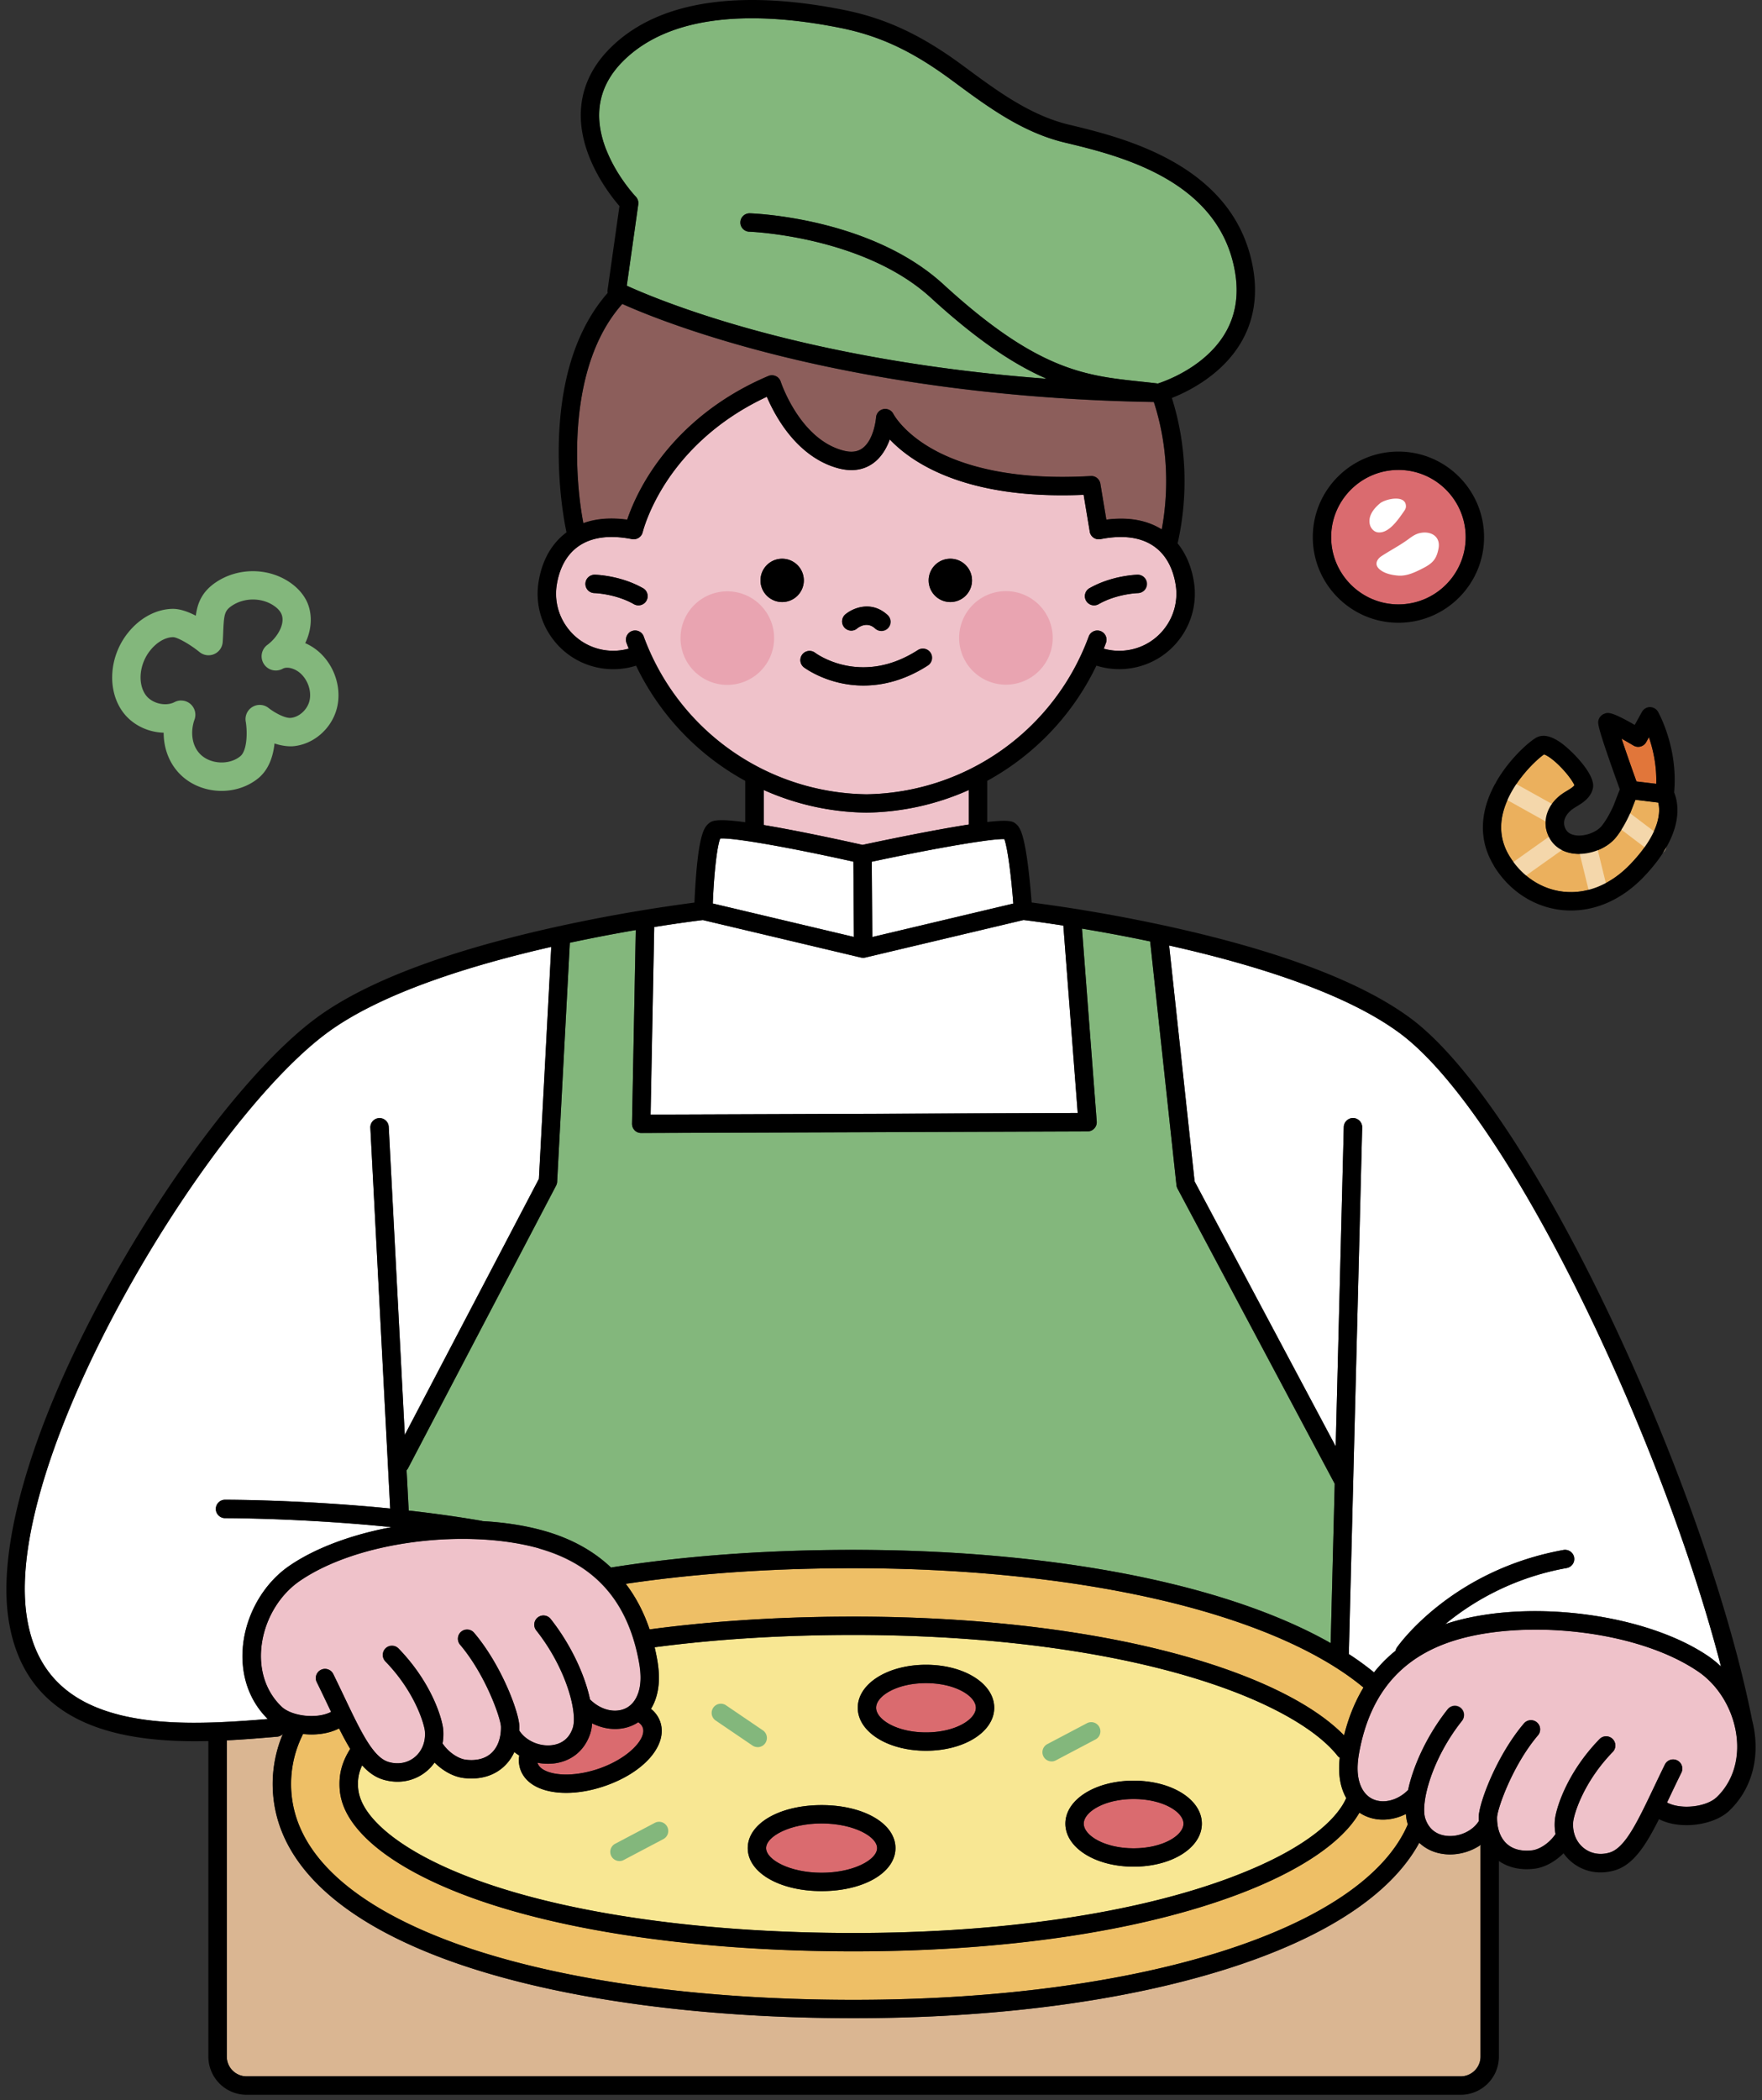
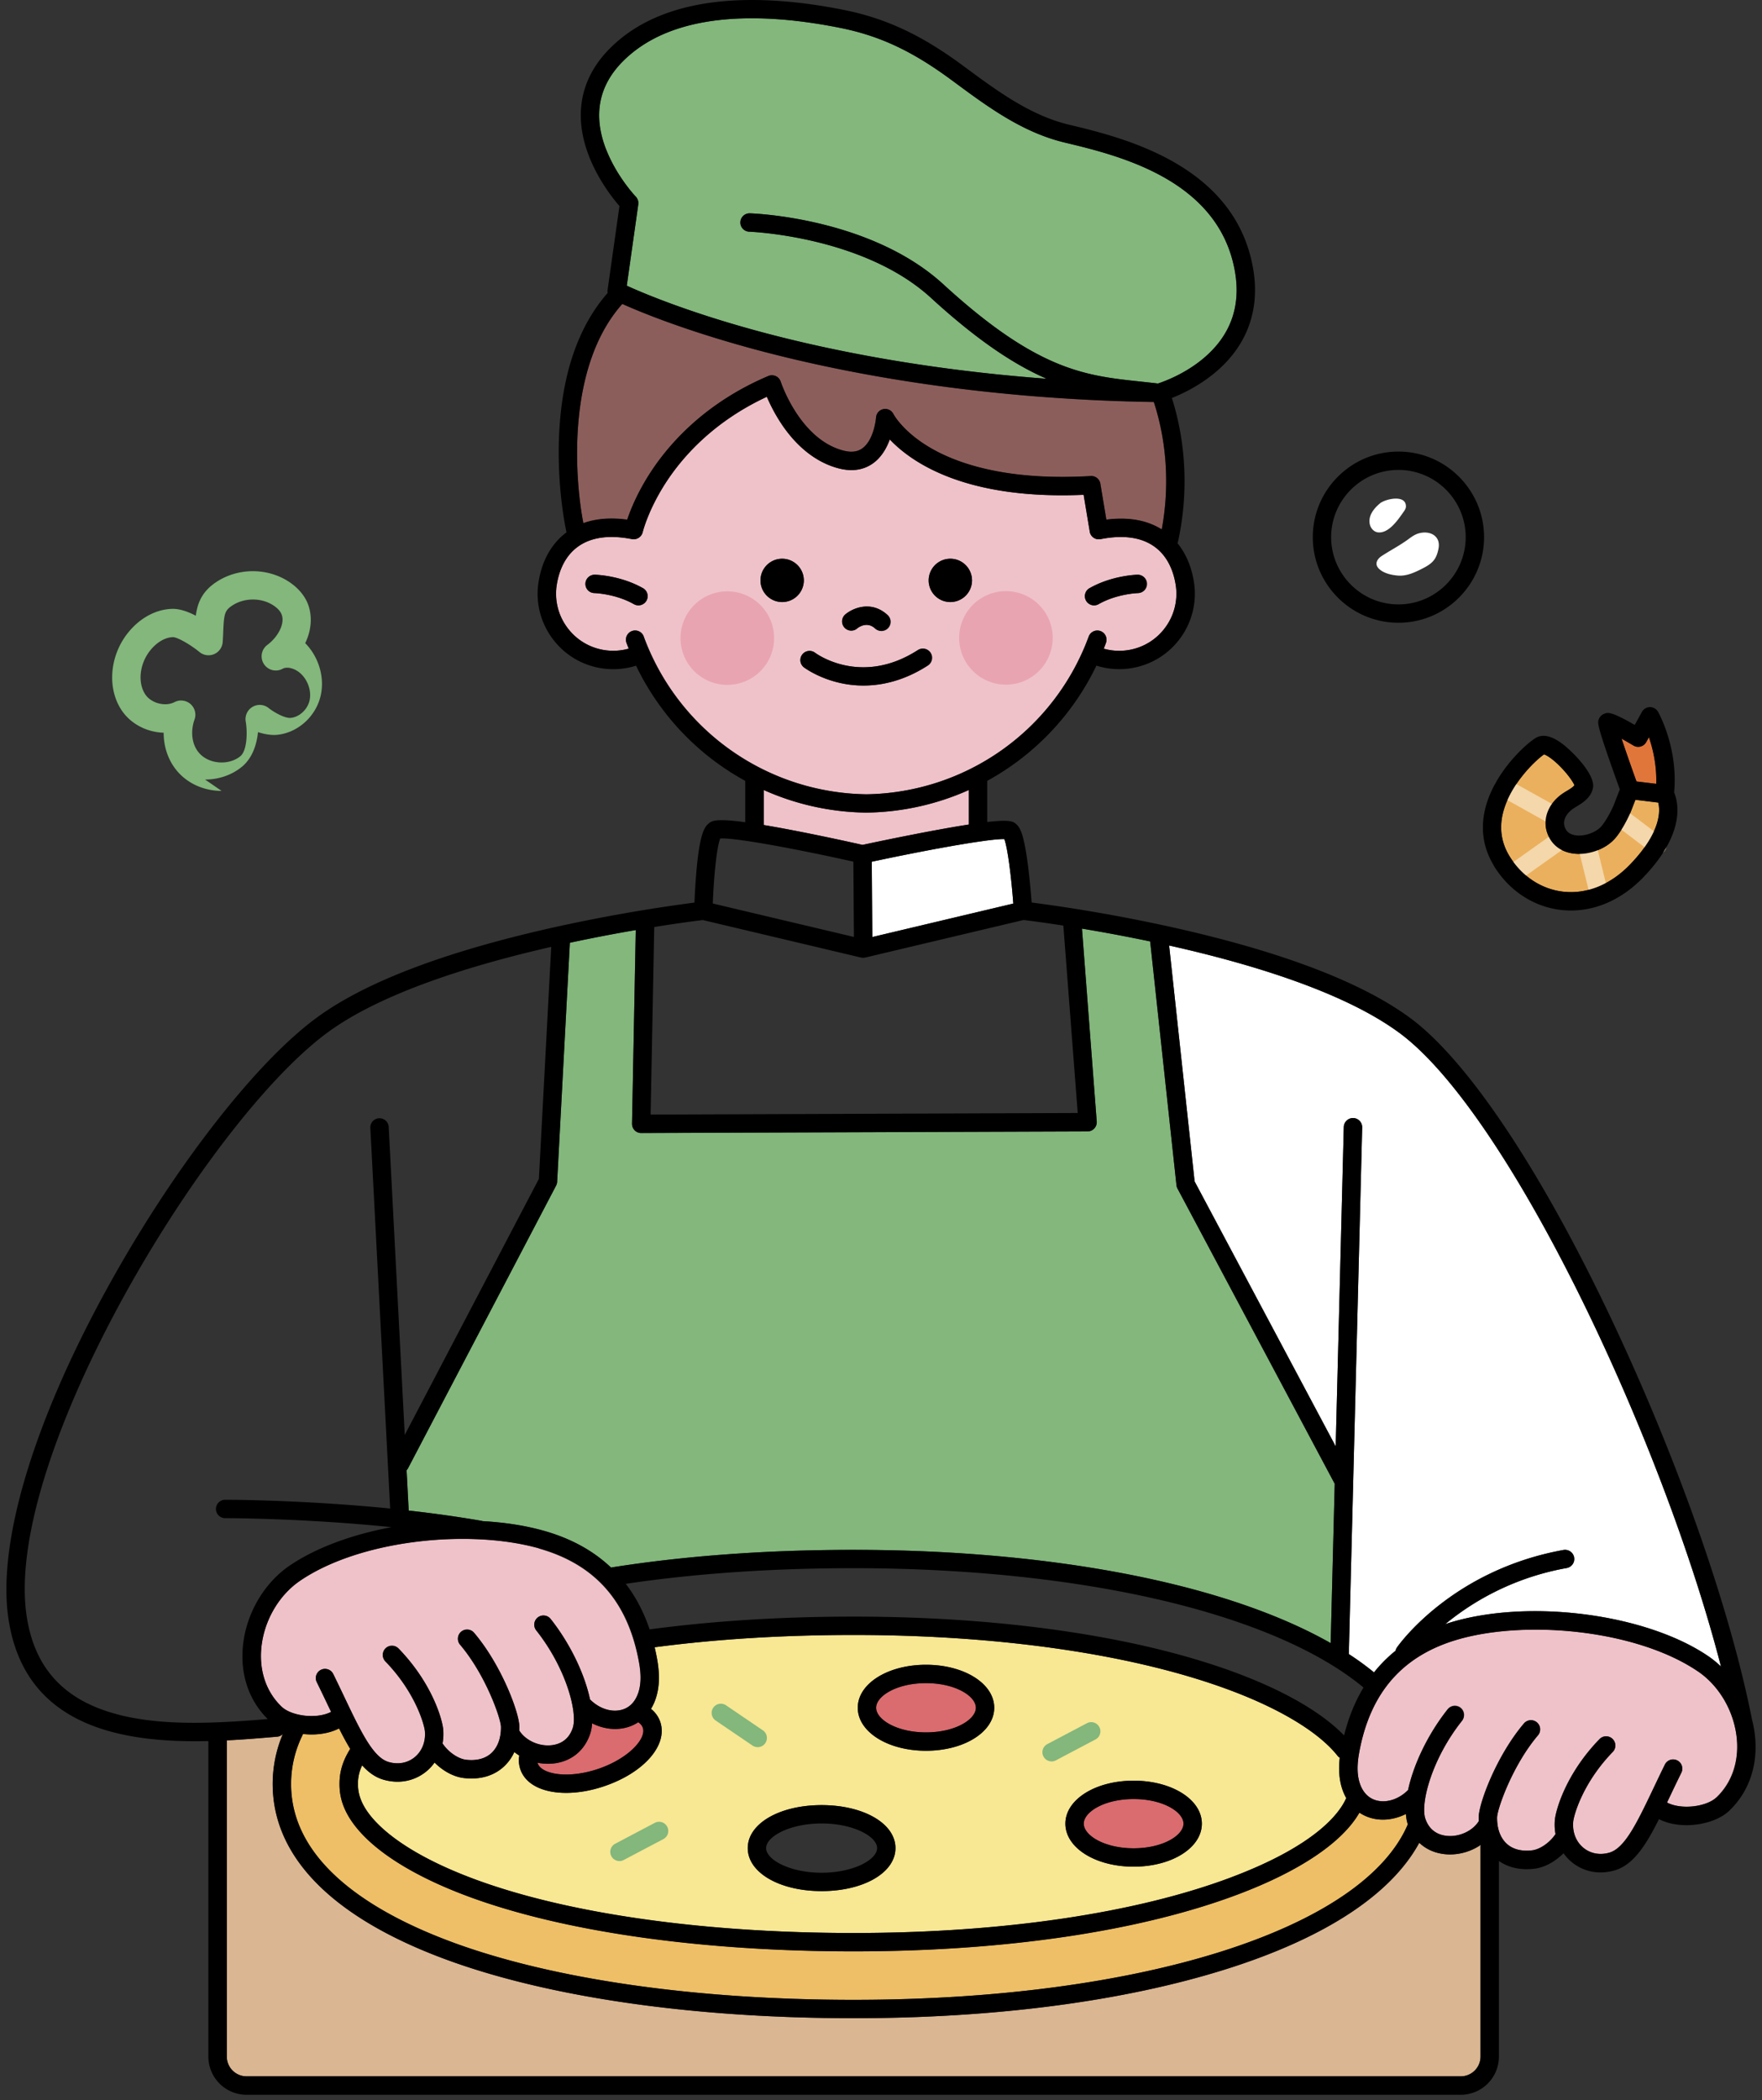
<svg xmlns="http://www.w3.org/2000/svg" width="167" height="199" fill="none">
  <rect width="100%" height="100%" fill="#333333" stroke="none" />
  <path d="M156.974 74.278c.058-1.765-.321-3.33-.694-4.416l-.255.46a.863.863 0 01-.537.419.863.863 0 01-.675-.095 47.372 47.372 0 00-1.127-.65c.364 1.095.89 2.597 1.412 4.053l1.872.226.004.003z" fill="#E1763A" />
  <path d="M148.19 84.5c2.248.245 4.503-.685 6.35-2.621 2.923-3.06 2.821-5.074 2.627-5.825-.576-.069-1.525-.186-2.16-.262-.091.237-.194.5-.267.685-.157.409-.211.547-.244.62-.431.938-.851 1.649-1.321 2.24-.909 1.141-2.73 1.794-4.226 1.52-1.15-.208-1.971-.911-2.318-1.976-.014-.044-.025-.084-.04-.128-.35-1.276.208-2.622 1.456-3.512.15-.11.314-.204.471-.299.255-.157.595-.361.708-.532-.117-.274-.529-.923-1.263-1.682-.799-.828-1.387-1.17-1.616-1.24-.774.525-3.205 2.797-3.887 5.518-.369 1.466-.168 2.848.598 4.11 1.168 1.926 3.04 3.159 5.132 3.388v-.003z" fill="#EBB05D" />
  <path d="M147.207 78.112a.893.893 0 01-.423-.11l-4.679-2.607a.873.873 0 01-.336-1.186.874.874 0 011.186-.335l4.679 2.607a.872.872 0 01-.427 1.634v-.003zm-3.214 5.116a.877.877 0 01-.712-.365.875.875 0 01.204-1.214l3.446-2.447a.874.874 0 011.215.204.874.874 0 01-.205 1.215l-3.445 2.447a.858.858 0 01-.503.16zm7.502 2.112a.874.874 0 01-.846-.664l-1.07-4.366a.875.875 0 01.639-1.054.875.875 0 011.055.638l1.069 4.366a.874.874 0 01-.847 1.08zm5.581-4.365a.883.883 0 01-.526-.175l-3.284-2.488a.869.869 0 111.051-1.386l3.284 2.488c.384.291.46.835.168 1.218a.868.868 0 01-.693.346v-.003z" fill="#F4D7AB" />
  <path d="M160.952 158.395c-2.661-1.819-6.54-3.132-10.923-3.69-4.19-.533-8.467-.31-11.73.609-5.35 1.51-8.456 5.047-9.492 10.806-.212 1.181-.186 2.129.08 2.899.299.872.869 1.426 1.646 1.605.96.222 2.073-.157 2.905-.992.004-.004.011-.008.015-.015.507-2.396 1.875-5.288 3.748-7.644a.87.87 0 111.361 1.083c-2.865 3.603-3.956 7.827-3.478 9.267.405 1.214 1.321 1.561 2.015 1.638 1.193.131 2.467-.456 3.054-1.394a11.563 11.563 0 01-.007-.375c.018-1.339 1.7-5.839 4.288-8.884a.872.872 0 011.226-.102c.369.31.413.86.102 1.225-2.43 2.863-3.864 6.991-3.875 7.783-.015 1.065.317 1.958.93 2.509.577.518 1.405.729 2.391.612.66-.08 1.598-.63 2.219-1.542a4.872 4.872 0 01-.063-1.331c.084-.945 1.044-4.384 4.234-7.67a.871.871 0 011.233-.018.871.871 0 01.019 1.233c-2.858 2.943-3.697 6.01-3.748 6.611-.092.996.266 1.901.974 2.48.675.551 1.573.715 2.471.449 1.463-.434 2.613-2.841 4.2-6.174.332-.697.676-1.419 1.051-2.181a.87.87 0 011.562.766c-.372.755-.711 1.469-1.043 2.162-.11.23-.219.456-.325.682 1.365.719 3.755.401 4.689-.488 1.42-1.357 2.106-3.29 1.935-5.453-.208-2.589-1.617-5.072-3.672-6.477l.008.011z" fill="#EFC2CA" />
  <path d="M59.445 49.253c.318-.952 1.004-2.666 2.318-4.646 1.799-2.713 5.178-6.473 11.058-8.968a.877.877 0 011.171.536c.018.055 1.796 5.427 5.901 6.525.76.204 1.358.138 1.832-.201 1.132-.81 1.303-2.903 1.303-2.925a.869.869 0 01.701-.795.867.867 0 01.949.47c.007.011.883 1.693 3.584 3.246 2.525 1.456 7.2 3.09 15.116 2.626a.857.857 0 01.788.405c.011.018.022.036.033.058 0 .008.007.011.011.018.011.019.018.04.025.059 0 .007.008.014.008.022l.022.065c0 .008.003.011.007.019a.472.472 0 01.018.087l.566 3.395c2.076-.266 3.839.044 5.251.927.749-4.052.49-8.279-.751-12.075-17.018-.274-29.988-2.87-37.9-5.011-6.536-1.769-10.722-3.494-12.47-4.278-5.402 6.043-4.475 16.823-3.697 20.784 1.197-.434 2.587-.547 4.156-.332v-.01z" fill="#8C5E5B" />
  <path d="M60.492 19.363l-1.091 7.71c1.46.667 5.744 2.498 12.58 4.343 6.138 1.66 15.37 3.596 27.214 4.475-3-1.302-6.482-3.56-10.96-7.662-6.383-5.854-17.116-6.27-17.225-6.273a.872.872 0 01-.844-.897.872.872 0 01.898-.843c.467.015 11.482.438 18.346 6.732 8.912 8.17 13.434 8.651 18.671 9.21.54.057 1.098.116 1.66.185.541-.175 2.457-.86 4.201-2.29 2.646-2.163 3.69-4.967 3.098-8.333-1.525-8.71-11.032-10.989-16.141-12.214-4.018-.963-7.3-3.392-10.478-5.744l-.2-.146c-3.753-2.775-6.823-4.216-10.6-4.974C73.01 1.314 64.076.782 59.057 5.785c-2.339 2.334-2.879 5.164-1.602 8.418 1 2.549 2.778 4.416 2.796 4.438a.86.86 0 01.233.726l.008-.004z" fill="#83B77C" />
-   <path d="M80.882 81.652c-5.409-1.21-11.262-2.297-12.62-2.195-.329.791-.606 3.589-.704 6.16l13.375 3.169-.051-7.134z" fill="#fff" />
  <path d="M82.1 75.266a22.805 22.805 0 0021.09-14.949.87.87 0 111.636.599c-.069.186-.138.368-.211.55a5.413 5.413 0 002.321.135 5.38 5.38 0 003.532-2.17 5.366 5.366 0 00.964-4.033c-.179-1.127-.686-2.677-2.062-3.636-1.241-.864-2.942-1.09-5.062-.675h-.04a.67.67 0 01-.121.011h-.007a.902.902 0 01-.139-.01h-.021a.713.713 0 01-.125-.034c-.007 0-.018-.007-.025-.01a.853.853 0 01-.245-.143c-.003 0-.007-.007-.011-.01-.032-.03-.065-.06-.094-.096l-.008-.007a.58.58 0 01-.076-.113c0-.007-.008-.01-.011-.018a.912.912 0 01-.055-.12c0-.008-.007-.015-.007-.022a.567.567 0 01-.033-.117v-.026l-.58-3.486c-11.19.489-16.303-3.06-18.372-5.248-.296.806-.785 1.689-1.591 2.265-.909.649-2.018.81-3.296.467-2.105-.562-4.007-2.076-5.496-4.38a15.957 15.957 0 01-1.27-2.393c-4.938 2.298-7.835 5.529-9.416 7.896-1.813 2.713-2.342 4.912-2.35 4.934 0 .004 0 .007-.003.011a.865.865 0 01-.2.372l-.005.004a.883.883 0 01-.492.27h-.004a.909.909 0 01-.314 0c-2.12-.416-3.825-.19-5.062.674-1.38.96-1.883 2.51-2.062 3.636a5.37 5.37 0 00.964 4.034 5.385 5.385 0 003.532 2.17 5.416 5.416 0 002.321-.135c-.072-.183-.145-.365-.211-.55a.87.87 0 111.635-.598 22.806 22.806 0 0021.09 14.948l-.007.003zm21.164-19.529c2.128-1.21 4.467-1.276 4.566-1.276a.876.876 0 01.89.85.868.868 0 01-.85.89c-.018 0-2.011.061-3.745 1.05a.871.871 0 01-1.189-.329.874.874 0 01.325-1.189l.003.004zm-41.998 1.185a.877.877 0 01-1.19.329c-1.733-.989-3.726-1.05-3.744-1.05a.871.871 0 01-.85-.89.876.876 0 01.89-.85c.099 0 2.438.065 4.566 1.276.42.237.565.77.324 1.189l.004-.004zm28.86-3.975c1.135.03 2.03.974 1.996 2.108a2.05 2.05 0 01-2.109 1.995 2.049 2.049 0 01-1.996-2.108 2.049 2.049 0 012.109-1.995zm-10 5.266c.705-.59 2.442-1.345 3.978.044a.87.87 0 11-1.167 1.288c-.756-.686-1.544-.117-1.694 0a.865.865 0 01-1.222-.11.873.873 0 01.11-1.229l-.005.007zm-6.05-1.163a2.049 2.049 0 01-1.997-2.108 2.05 2.05 0 012.11-1.995 2.051 2.051 0 011.996 2.108 2.05 2.05 0 01-2.11 1.995zm1.96 4.974a.872.872 0 011.218-.171c.183.135 4.405 3.187 9.752-.259a.872.872 0 01.945 1.462c-2.266 1.463-4.383 1.904-6.113 1.904-.81 0-1.536-.098-2.153-.233-2.106-.46-3.423-1.444-3.478-1.485a.867.867 0 01-.168-1.218h-.004zm-24.96 84.704c-3.266-.922-7.54-1.145-11.73-.609-4.382.558-8.262 1.868-10.922 3.691-2.055 1.404-3.46 3.888-3.672 6.477-.175 2.159.511 4.095 1.935 5.452.93.89 3.32 1.207 4.69.489l-.325-.678c-.329-.693-.672-1.408-1.044-2.163a.87.87 0 011.562-.766c.375.762.719 1.484 1.05 2.181 1.588 3.333 2.738 5.74 4.201 6.174.898.266 1.8.102 2.471-.448.708-.58 1.062-1.485.974-2.48-.054-.602-.89-3.665-3.751-6.612a.873.873 0 011.252-1.215c3.19 3.286 4.149 6.722 4.233 7.67.04.452.018.901-.062 1.331.62.915 1.558 1.466 2.219 1.543.989.116 1.814-.095 2.39-.613.617-.554.945-1.444.93-2.509-.01-.788-1.444-4.92-3.875-7.783a.87.87 0 011.329-1.123c2.587 3.045 4.27 7.546 4.288 8.884 0 .128 0 .252-.008.376.588.937 1.861 1.524 3.055 1.393.693-.077 1.61-.42 2.014-1.638.482-1.44-.61-5.663-3.474-9.267a.87.87 0 011.361-1.083c1.872 2.353 3.241 5.248 3.748 7.644.004.004.011.008.015.015.832.831 1.945 1.211 2.905.992.774-.179 1.343-.733 1.646-1.605.266-.769.292-1.718.08-2.899-1.036-5.759-4.142-9.296-9.492-10.806l.007-.015z" fill="#EFC2CA" />
-   <path d="M77.871 172.793c-3.01 0-5.259 1.233-5.259 2.335 0 1.101 2.248 2.334 5.26 2.334 3.01 0 5.258-1.233 5.258-2.334 0-1.102-2.248-2.335-5.259-2.335zM132.54 57.272c3.515 0 6.376-2.859 6.376-6.371 0-3.512-2.861-6.371-6.376-6.371-3.514 0-6.375 2.859-6.375 6.371 0 3.512 2.861 6.371 6.375 6.371z" fill="#DA6B6F" />
  <path d="M82.677 88.79l13.361-3.17c-.19-2.53-.533-5.273-.85-6.112-1.405-.047-7.197.996-12.565 2.144l.05 7.134.004.003z" fill="#fff" />
  <path d="M91.827 74.862a24.495 24.495 0 01-9.712 2.144h-.021a24.54 24.54 0 01-9.711-2.144v3.319c.81.135 1.751.306 2.85.517 2.912.562 5.777 1.2 6.521 1.368.748-.16 3.62-.773 6.536-1.317 1.431-.266 2.592-.466 3.537-.612v-3.275z" fill="#EFC2CA" />
-   <path d="M110.216 151.67c-8.481-2.006-18.616-3.067-29.309-3.067-7.71 0-14.973.5-21.6 1.481.952 1.247 1.707 2.687 2.258 4.318 5.993-.803 12.496-1.211 19.342-1.211 14.237 0 27.164 1.911 36.393 5.383 4.54 1.707 7.996 3.723 10.084 5.871.423-1.692 1.036-3.205 1.839-4.536-4.113-3.421-10.675-6.27-19.01-8.243l.003.004z" fill="#EEBF66" />
  <path d="M136.913 175.7c-.949-.102-1.767-.478-2.395-1.076-2.664 4.905-8.944 9.023-18.287 11.969-9.657 3.042-21.871 4.654-35.324 4.654-15.17 0-28.889-1.973-38.618-5.558-10.755-3.961-16.441-9.712-16.441-16.634 0-1.634.325-3.227.963-4.737a.857.857 0 01-.544.255c-1.456.124-3.072.263-4.77.347v29.963c0 1.036.844 1.874 1.876 1.874H138.45a1.877 1.877 0 001.876-1.874V175.04c0-.077.011-.15.029-.219a5.208 5.208 0 01-2.916.912c-.175 0-.347-.011-.522-.029l-.003-.004z" fill="#DAB692" />
  <path d="M59.233 163.735c-1.018.233-2.12.069-3.113-.431a4.039 4.039 0 01-.182.989c-.537 1.608-1.803 2.633-3.478 2.815a5.014 5.014 0 01-.522.029 5.3 5.3 0 01-.99-.098.363.363 0 00.015.054c.165.482.796.843 1.737.992 1.14.179 2.592.011 3.993-.463 2.85-.963 4.587-2.852 4.233-3.895-.065-.197-.211-.375-.43-.525a3.83 3.83 0 01-1.26.536l-.003-.003zm28.532-4.238c-2.784 0-4.726 1.229-4.726 2.334s1.942 2.334 4.726 2.334c2.785 0 4.726-1.229 4.726-2.334s-1.941-2.334-4.726-2.334z" fill="#DA6B6F" />
  <path d="M42.89 184.051c9.544 3.516 23.047 5.452 38.017 5.452 27.211 0 48.276-6.677 52.527-16.63a4.075 4.075 0 01-.182-.981c-.993.5-2.095.664-3.113.431a3.842 3.842 0 01-1.292-.558c-1.617 2.819-5.653 5.547-11.547 7.76-9.233 3.472-22.156 5.383-36.393 5.383-14.237 0-27.382-1.834-36.429-5.167-4.248-1.565-7.606-3.465-9.711-5.493-2.321-2.235-2.588-4.041-2.588-5.2 0-.752.11-1.904 1.018-3.323-.354-.58-.7-1.229-1.058-1.94-.774.394-1.69.573-2.613.573-.274 0-.547-.019-.817-.048a.838.838 0 01-.059.161 10.446 10.446 0 00-1.058 4.577c0 7.738 8.32 12.428 15.302 15l-.004.003z" fill="#EEBF66" />
  <path d="M126.596 137.06l.766-30.266a.872.872 0 011.745.044l-1.267 49.901a26.622 26.622 0 012.387 1.736 13.272 13.272 0 012.044-2.053.844.844 0 01.138-.321c.208-.299 5.23-7.319 15.773-9.227a.87.87 0 01.311 1.711 25.038 25.038 0 00-11.514 5.317c.277-.091.558-.182.846-.263 7.518-2.122 18.335-.634 24.112 3.319.416.285.807.609 1.175.959-5.55-21.553-20.064-52.326-30.458-60.028-5.277-3.91-14.218-6.59-21.846-8.297l2.416 22.356 13.372 25.109v.003z" fill="#fff" />
  <path d="M126.982 166.565a.914.914 0 01-.215-.193c-1.734-2.185-5.314-4.377-10.08-6.167-9.04-3.399-21.748-5.274-35.78-5.274-6.671 0-13.01.39-18.86 1.164.087.368.168.747.237 1.13.266 1.481.219 2.717-.146 3.775a4.861 4.861 0 01-.434.933c.416.343.715.759.875 1.233.745 2.199-1.543 4.825-5.324 6.101-1.223.412-2.46.628-3.591.628-.427 0-.84-.03-1.23-.092-1.628-.255-2.734-1.021-3.117-2.151a2.67 2.67 0 01-.098-1.295 5.37 5.37 0 01-.471-.332 4.35 4.35 0 01-1.03 1.415c-.799.722-1.839 1.091-3.032 1.091-.237 0-.482-.015-.73-.044-.96-.113-1.967-.664-2.766-1.466a4.281 4.281 0 01-3.514 1.816 4.8 4.8 0 01-1.344-.197c-.759-.222-1.408-.689-2.007-1.357a3.975 3.975 0 00-.398 1.769c0 .846.212 2.174 2.055 3.95 1.93 1.86 5.08 3.628 9.102 5.109 8.86 3.264 21.583 5.062 35.827 5.062s26.74-1.871 35.779-5.273c8.109-3.049 10.31-6.142 10.909-7.513a4.957 4.957 0 01-.358-.799c-.303-.875-.383-1.871-.256-3.023h-.003zm-49.111 12.637c-3.993 0-7-1.751-7-4.074s3.01-4.074 7-4.074c3.989 0 7 1.751 7 4.074s-3.011 4.074-7 4.074zm9.894-13.297c-3.628 0-6.467-1.791-6.467-4.074s2.839-4.073 6.466-4.073c3.628 0 6.467 1.79 6.467 4.073 0 2.283-2.839 4.074-6.466 4.074zm19.678 10.981c-3.628 0-6.467-1.791-6.467-4.074s2.839-4.074 6.467-4.074c3.627 0 6.466 1.791 6.466 4.074s-2.839 4.074-6.466 4.074z" fill="#F8E793" />
-   <path d="M101.651 105.474h.493l-1.361-17.764a110.553 110.553 0 00-3.774-.529l-14.996 3.556h-.007c-.025.007-.055.01-.08.014h-.015c-.029 0-.062.008-.091.008h-.007c-.033 0-.066 0-.095-.008h-.022c-.026 0-.047-.007-.073-.01h-.011l-14.996-3.556c-.496.058-2.186.273-4.613.66l-.343 17.775 39.988-.146h.003zm-78.636 50.671c.252-3.1 1.945-6.079 4.423-7.775 2.504-1.714 5.956-2.962 9.675-3.658-8.485-.865-15.704-.854-15.795-.854a.873.873 0 01-.872-.868c0-.481.387-.871.868-.875.095 0 7.215-.011 15.671.832l-1.88-36.091a.87.87 0 01.826-.915.875.875 0 01.916.824l1.521 29.205 12.715-24.267 1.168-21.98c-7.496 1.71-16.127 4.355-21.27 8.166-11.513 8.53-30.63 40.218-28.458 55.178.73 5.036 3.599 8.118 8.77 9.424 4.193 1.061 9.054.82 14.098.401-1.741-1.718-2.58-4.107-2.365-6.751l-.011.004z" fill="#fff" />
  <path d="M38.534 139.318l.2 3.822c2.26.252 4.584.569 6.872.967a.753.753 0 01.135.036c2.048.113 4.026.408 5.81.915 2.562.722 4.686 1.89 6.369 3.491a.673.673 0 01.127-.033c6.982-1.098 14.672-1.652 22.857-1.652 10.825 0 21.102 1.075 29.711 3.114 6.178 1.463 11.434 3.406 15.503 5.722l.383-15.098-14.901-27.976a.954.954 0 01-.099-.317l-2.492-23.1a155.915 155.915 0 00-6.463-1.214l1.397 18.278a.871.871 0 01-.868.937l-42.309.154a.877.877 0 01-.62-.259v-.004a1.092 1.092 0 01-.102-.128l-.008-.011a.634.634 0 01-.072-.142s0-.007-.004-.011a1.204 1.204 0 01-.044-.153v-.015c-.007-.047-.015-.094-.015-.145v-.022l.354-18.344c-1.843.317-3.97.714-6.248 1.203l-1.204 22.651a.877.877 0 01-.098.358L38.68 139.11a.918.918 0 01-.146.204v.004z" fill="#83B77C" />
  <path d="M107.443 170.477c-2.785 0-4.726 1.229-4.726 2.334s1.941 2.334 4.726 2.334 4.726-1.229 4.726-2.334-1.941-2.334-4.726-2.334z" fill="#DA6B6F" />
  <path d="M60.941 55.737c-2.127-1.21-4.467-1.276-4.565-1.276a.876.876 0 00-.89.85.867.867 0 00.85.89c.018 0 2.01.062 3.744 1.05a.873.873 0 00.865-1.517l-.004.003zm42.754 1.627a.871.871 0 00.43-.113c1.734-.988 3.727-1.05 3.745-1.05a.871.871 0 00-.04-1.74c-.099 0-2.438.066-4.566 1.276a.868.868 0 00-.325 1.19c.161.28.457.44.76.44l-.004-.003zM81.24 59.552c.15-.12.934-.69 1.693 0a.867.867 0 101.168-1.287c-1.533-1.39-3.274-.639-3.978-.044a.873.873 0 00-.11 1.229c.31.368.858.42 1.223.11l.004-.008zm-7.051-6.605a2.056 2.056 0 00-2.11 1.995 2.056 2.056 0 001.997 2.108 2.056 2.056 0 002.109-1.995 2.056 2.056 0 00-1.996-2.108zm15.828 4.103a2.056 2.056 0 002.11-1.995 2.056 2.056 0 00-1.997-2.108 2.056 2.056 0 00-2.11 1.995 2.056 2.056 0 001.997 2.108zm-8.183 7.914c1.73 0 3.847-.441 6.113-1.904a.867.867 0 00.26-1.203.868.868 0 00-1.205-.26c-5.347 3.447-9.57.395-9.751.26a.873.873 0 00-1.22.171.867.867 0 00.168 1.218c.055.04 1.373 1.025 3.478 1.485.617.135 1.343.233 2.153.233h.004z" fill="#000" />
  <path d="M166.042 162.914a.297.297 0 00-.007-.059c-2.098-10.543-7.08-24.704-13.32-37.884-6.668-14.081-13.598-24.46-19.022-28.48-4.583-3.394-12.152-6.29-22.491-8.602a154.85 154.85 0 00-13.423-2.367 76.337 76.337 0 00-.27-2.852c-.42-3.65-.829-4.27-1.212-4.592-.259-.218-.525-.44-2.73-.186v-3.898a24.567 24.567 0 0010.35-10.92l.033.012a7.126 7.126 0 003.259.233 7.13 7.13 0 004.672-2.866 7.109 7.109 0 001.273-5.329c-.23-1.436-.755-2.665-1.54-3.632 1.033-4.577.839-9.43-.547-13.778.967-.383 2.485-1.101 3.937-2.276 3.161-2.556 4.46-6.02 3.759-10.018-1.722-9.836-12.346-12.381-17.451-13.607-3.672-.879-6.81-3.202-9.847-5.448l-.2-.146c-3.924-2.9-7.3-4.482-11.292-5.28-7.029-1.412-16.576-1.93-22.138 3.617-2.85 2.84-3.532 6.415-1.974 10.335.887 2.232 2.255 3.95 2.85 4.636l-1.124 7.943a.848.848 0 00.007.288c-2.773 3.158-4.324 7.64-4.598 13.34-.2 4.169.361 7.812.697 9.348-1.405 1.043-2.32 2.654-2.646 4.682a7.096 7.096 0 001.274 5.328 7.114 7.114 0 004.671 2.867 7.126 7.126 0 003.26-.234c.01 0 .021-.007.032-.01a24.553 24.553 0 0010.35 10.918v3.917c-2.861-.39-3.186-.116-3.478.132-.401.339-.854 1.006-1.164 4.668a71.78 71.78 0 00-.172 2.815 155.02 155.02 0 00-13.393 2.363c-10.34 2.313-17.908 5.205-22.492 8.604-5.868 4.347-13.653 14.427-19.831 25.681C3.148 134.839-.246 146.192.79 153.322 2.217 163.136 10.651 165 18.508 165c.416 0 .829-.008 1.241-.015v29.901a3.623 3.623 0 003.62 3.618h115.076a3.623 3.623 0 003.62-3.618v-18.537c.734.511 1.624.777 2.628.777.237 0 .482-.015.73-.044.96-.113 1.967-.664 2.766-1.466a4.28 4.28 0 003.515 1.816c.441 0 .894-.065 1.343-.197 1.737-.514 2.905-2.294 4.189-4.85.774.394 1.69.569 2.613.569 1.57 0 3.154-.515 4.044-1.364 1.81-1.725 2.686-4.158 2.467-6.853a10.277 10.277 0 00-.318-1.82v-.003zm-33.389-65.022c10.394 7.699 24.904 38.472 30.459 60.029a9.499 9.499 0 00-1.175-.959c-5.777-3.953-16.594-5.441-24.112-3.319-.289.08-.57.171-.847.263a24.987 24.987 0 0111.514-5.318.869.869 0 10-.31-1.71c-10.543 1.907-15.561 8.928-15.773 9.227a.84.84 0 00-.139.321 12.97 12.97 0 00-2.044 2.053 26.747 26.747 0 00-2.386-1.736l1.266-49.901a.874.874 0 00-.85-.894.877.877 0 00-.894.85l-.767 30.266-13.372-25.109-2.415-22.356c7.627 1.703 16.568 4.384 21.845 8.297v-.004zm-72.165 62.542c-.299.871-.868 1.426-1.645 1.604-.96.223-2.073-.156-2.906-.992-.003-.003-.01-.007-.014-.014-.507-2.396-1.876-5.288-3.748-7.644a.87.87 0 00-1.361 1.083c2.864 3.603 3.956 7.826 3.474 9.267-.405 1.214-1.317 1.561-2.015 1.637-1.193.132-2.467-.456-3.054-1.393.007-.124.007-.248.007-.375-.018-1.339-1.7-5.839-4.288-8.884a.87.87 0 10-1.329 1.123c2.431 2.863 3.865 6.991 3.876 7.782.015 1.065-.317 1.959-.93 2.51-.577.517-1.402.729-2.39.612-.661-.08-1.6-.631-2.22-1.542.08-.431.103-.876.063-1.332-.085-.944-1.044-4.383-4.234-7.669a.87.87 0 10-1.252 1.214c2.858 2.943 3.697 6.01 3.752 6.612.091.996-.266 1.9-.974 2.48-.676.551-1.573.715-2.471.449-1.464-.434-2.613-2.841-4.2-6.175-.333-.696-.676-1.418-1.052-2.18a.87.87 0 00-1.562.765c.372.755.712 1.47 1.044 2.163l.325.678c-1.365.719-3.756.402-4.69-.488-1.42-1.357-2.105-3.29-1.934-5.452.208-2.59 1.617-5.073 3.671-6.477 2.66-1.82 6.54-3.133 10.923-3.691 4.19-.533 8.467-.31 11.73.609 5.35 1.51 8.456 5.047 9.492 10.806.212 1.181.186 2.13-.08 2.899l-.008.015zm.438 3.293c.354 1.043-1.383 2.932-4.233 3.895-1.398.474-2.854.642-3.992.463-.942-.146-1.574-.507-1.738-.992-.007-.018-.007-.036-.014-.055a4.972 4.972 0 001.51.07c1.676-.183 2.942-1.211 3.478-2.816.1-.295.157-.627.183-.988.993.499 2.095.664 3.113.43a3.86 3.86 0 001.26-.536c.218.153.364.328.43.525l.003.004zm-32.28.748a.87.87 0 00.06-.161c.27.029.543.047.817.047.923 0 1.839-.178 2.613-.572.357.711.704 1.36 1.058 1.94-.905 1.419-1.018 2.571-1.018 3.322 0 1.164.27 2.965 2.587 5.201 2.102 2.028 5.46 3.928 9.712 5.492 9.047 3.334 21.984 5.168 36.429 5.168 14.444 0 27.163-1.911 36.392-5.383 5.894-2.217 9.931-4.942 11.547-7.761.387.259.818.449 1.292.558 1.018.234 2.121.07 3.113-.43.026.357.084.689.183.981-4.252 9.953-25.317 16.63-52.527 16.63-14.97 0-28.474-1.936-38.017-5.452-6.981-2.571-15.302-7.261-15.302-15 0-1.586.357-3.129 1.058-4.577l.004-.003zm88.041 13.424c-9.04 3.399-21.748 5.273-35.78 5.273s-26.966-1.798-35.827-5.062c-4.025-1.48-7.17-3.249-9.102-5.109-1.843-1.776-2.054-3.103-2.054-3.95 0-.455.055-1.039.398-1.768.598.667 1.248 1.13 2.007 1.356.449.132.901.197 1.343.197a4.281 4.281 0 003.514-1.816c.8.802 1.807 1.353 2.767 1.466.248.029.492.044.73.044 1.193 0 2.23-.372 3.032-1.091.434-.39.781-.868 1.03-1.415.149.121.306.23.47.332a2.67 2.67 0 00.099 1.295c.383 1.134 1.489 1.896 3.116 2.152.39.062.803.091 1.23.091 1.132 0 2.369-.212 3.591-.627 3.781-1.277 6.07-3.903 5.325-6.102a2.712 2.712 0 00-.876-1.232 4.82 4.82 0 00.434-.934c.365-1.058.413-2.294.146-3.775-.069-.386-.15-.762-.237-1.13 5.847-.77 12.186-1.164 18.86-1.164 14.033 0 26.74 1.871 35.78 5.274 4.766 1.794 8.347 3.982 10.08 6.167.062.08.135.142.215.193-.127 1.153-.047 2.152.256 3.024.098.284.219.55.358.798-.595 1.371-2.8 4.464-10.909 7.513h.004zm10.7-13.454c-2.091-2.148-5.543-4.164-10.083-5.871-9.234-3.472-22.156-5.383-36.393-5.383-6.847 0-13.35.408-19.342 1.211-.551-1.634-1.307-3.071-2.26-4.318 6.632-.985 13.89-1.481 21.602-1.481 10.693 0 20.828 1.061 29.309 3.067 8.335 1.973 14.897 4.818 19.01 8.242-.803 1.331-1.419 2.841-1.839 4.537l-.004-.004zm-32.2-84.933c.318.838.665 3.58.851 6.112l-13.36 3.17-.052-7.134c5.369-1.15 11.157-2.192 12.565-2.145l-.003-.003zm-13.433.55c-.748-.168-3.61-.806-6.522-1.367a120.457 120.457 0 00-2.85-.518v-3.319a24.494 24.494 0 009.711 2.144h.022a24.54 24.54 0 009.711-2.144v3.271c-.948.146-2.109.347-3.536.613a263.877 263.877 0 00-6.536 1.317v.003zm-24.291-65.86c-1.277-3.253-.737-6.087 1.602-8.417 5.018-5 13.956-4.471 20.565-3.144 3.773.759 6.846 2.2 10.598 4.975l.2.146c3.176 2.348 6.46 4.78 10.478 5.744 5.11 1.225 14.617 3.504 16.142 12.213.591 3.366-.452 6.17-3.098 8.334-1.748 1.43-3.664 2.115-4.201 2.29-.566-.07-1.124-.128-1.66-.186-5.237-.558-9.76-1.04-18.671-9.209-6.868-6.294-17.883-6.718-18.346-6.732a.87.87 0 10-.055 1.74c.11 0 10.843.423 17.226 6.272 4.478 4.103 7.96 6.36 10.96 7.663-11.843-.883-21.077-2.82-27.215-4.475-6.832-1.846-11.12-3.676-12.58-4.344l1.091-7.71a.883.883 0 00-.233-.725c-.018-.018-1.796-1.886-2.796-4.439l-.007.004zm1.526 14.599c1.748.784 5.934 2.509 12.47 4.278 7.908 2.14 20.882 4.737 37.9 5.01 1.241 3.797 1.5 8.024.751 12.076-1.412-.883-3.171-1.193-5.251-.927l-.566-3.395s0-.018-.003-.026c-.004-.021-.008-.043-.015-.065 0-.007-.004-.011-.007-.018l-.022-.066c0-.007-.008-.015-.008-.022-.007-.018-.014-.04-.025-.058 0-.008-.007-.011-.011-.019l-.033-.058s-.003-.007-.007-.01a.857.857 0 00-.781-.395c-7.916.467-12.59-1.17-15.116-2.626-2.7-1.553-3.577-3.234-3.584-3.245a.87.87 0 00-1.65.324c0 .022-.171 2.116-1.303 2.925-.47.34-1.069.405-1.832.2-4.105-1.093-5.883-6.469-5.9-6.524a.877.877 0 00-1.171-.536c-5.877 2.495-9.256 6.255-11.06 8.968-1.313 1.98-2 3.698-2.317 4.646-1.569-.215-2.96-.102-4.156.332-.778-3.96-1.705-14.74 3.697-20.784v.015zm2.021 31.517a.87.87 0 00-1.635.598c.07.186.139.368.212.55a5.414 5.414 0 01-2.321.136c-1.43-.23-2.686-1-3.533-2.17a5.369 5.369 0 01-.963-4.034c.179-1.127.686-2.677 2.062-3.636 1.24-.864 2.941-1.09 5.062-.675a.758.758 0 00.313 0h.004a.871.871 0 00.493-.27l.003-.003a.873.873 0 00.2-.372c.001-.004.001-.008.005-.011.004-.022.536-2.221 2.35-4.934 1.58-2.364 4.478-5.599 9.416-7.896.263.613.679 1.477 1.27 2.392 1.489 2.305 3.39 3.819 5.496 4.38 1.277.34 2.383.183 3.295-.466.81-.58 1.3-1.46 1.591-2.265 2.07 2.188 7.183 5.733 18.372 5.248l.58 3.486v.026c.008.04.019.08.033.116 0 .008.007.015.007.022a.622.622 0 00.055.12c0 .008.007.012.011.019a.8.8 0 00.179.215c.004 0 .007.007.011.011.033.03.069.051.106.077l.022.01c.036.022.076.04.116.055.008 0 .019.008.026.011a.79.79 0 00.124.033h.022c.044.007.091.01.139.01h.007c.04 0 .08-.003.12-.01h.041c2.12-.42 3.824-.19 5.061.675 1.38.959 1.883 2.509 2.062 3.636a5.373 5.373 0 01-.963 4.033 5.384 5.384 0 01-3.533 2.17 5.358 5.358 0 01-2.321-.135c.073-.182.146-.364.212-.55a.87.87 0 10-1.635-.599 22.808 22.808 0 01-21.09 14.95 22.806 22.806 0 01-21.09-14.949l.006-.004zm7.252 19.139c1.354-.102 7.211.985 12.62 2.195l.05 7.134-13.374-3.17c.094-2.57.375-5.368.704-6.16zm-6.259 8.388c2.427-.39 4.117-.602 4.613-.66l14.996 3.556h.01c.022.003.048.01.074.01h.022c.032 0 .062.008.094.008h.008c.033 0 .062 0 .09-.008h.016c.029 0 .054-.007.08-.014h.007L97.01 87.18c.438.051 1.8.223 3.773.529l1.362 17.761h-.493l-39.987.145.343-17.775-.004.004zm-9.295 24.5a.868.868 0 00.098-.357l1.205-22.651a156.22 156.22 0 016.247-1.204l-.353 18.344v.022a.64.64 0 00.014.146v.015a.975.975 0 00.048.164.878.878 0 00.08.153c.029.047.066.087.102.127v.004a.86.86 0 00.62.259l42.309-.153a.872.872 0 00.869-.937l-1.398-18.279c1.861.31 4.073.711 6.463 1.215l2.493 23.099c.011.11.043.219.098.318l14.901 27.975-.383 15.099c-4.073-2.313-9.325-4.26-15.503-5.722-8.613-2.039-18.886-3.115-29.71-3.115-8.186 0-15.876.554-22.857 1.652a.673.673 0 00-.128.033c-1.686-1.601-3.81-2.768-6.369-3.49-1.788-.503-3.762-.803-5.81-.916a1.701 1.701 0 00-.135-.036 120.192 120.192 0 00-6.872-.966l-.2-3.822a.837.837 0 00.146-.205l14.025-26.768v-.004zm-41.422 50.149c-5.168-1.305-8.036-4.391-8.77-9.423-2.171-14.96 16.941-46.645 28.46-55.179 5.141-3.81 13.772-6.455 21.268-8.165l-1.168 21.98-12.714 24.267-1.522-29.205a.872.872 0 00-1.741.091l1.88 36.09c-8.453-.842-15.576-.831-15.671-.831a.872.872 0 00.003 1.743c.091 0 7.31-.011 15.795.853-3.719.693-7.167 1.944-9.675 3.658-2.478 1.696-4.171 4.676-4.423 7.776-.215 2.644.628 5.032 2.365 6.75-5.044.419-9.905.656-14.098-.401l.011-.004zm129.035 12.542v19.843a1.877 1.877 0 01-1.876 1.875H23.37a1.877 1.877 0 01-1.876-1.875v-29.963c1.697-.084 3.313-.223 4.77-.347a.857.857 0 00.543-.255 12.112 12.112 0 00-.963 4.737c0 6.922 5.686 12.674 16.44 16.634 9.734 3.585 23.449 5.558 38.62 5.558 13.452 0 25.666-1.608 35.323-4.653 9.346-2.947 15.623-7.065 18.288-11.97.627.598 1.445.974 2.394 1.076.171.018.346.029.522.029a5.206 5.206 0 002.915-.911.862.862 0 00-.029.218l.004.004zm22.368-4.712c-.931.89-3.321 1.207-4.69.489l.325-.682c.328-.693.671-1.408 1.044-2.163a.87.87 0 00-1.562-.766c-.376.763-.719 1.485-1.051 2.181-1.588 3.334-2.738 5.741-4.201 6.175-.898.266-1.799.102-2.471-.449-.708-.58-1.062-1.484-.974-2.48.055-.602.89-3.665 3.748-6.612a.871.871 0 10-1.252-1.214c-3.189 3.286-4.149 6.721-4.233 7.669-.04.452-.019.901.062 1.331-.621.916-1.559 1.466-2.219 1.543-.989.117-1.814-.095-2.391-.613-.616-.554-.945-1.444-.93-2.509.011-.787 1.445-4.919 3.876-7.782a.868.868 0 00-.103-1.226.869.869 0 00-1.226.102c-2.587 3.046-4.27 7.546-4.288 8.884 0 .128 0 .252.007.376-.587.941-1.861 1.524-3.054 1.393-.694-.076-1.61-.419-2.015-1.637-.481-1.441.61-5.664 3.478-9.267a.87.87 0 00-1.361-1.083c-1.872 2.352-3.241 5.248-3.748 7.644-.004.003-.011.007-.015.014-.832.832-1.945 1.211-2.905.992-.773-.179-1.343-.733-1.646-1.604-.266-.77-.292-1.718-.08-2.9 1.037-5.758 4.142-9.296 9.492-10.806 3.263-.922 7.54-1.145 11.73-.609 4.383.558 8.262 1.868 10.923 3.691 2.054 1.404 3.46 3.888 3.671 6.477.175 2.159-.511 4.096-1.934 5.452l-.007-.011z" fill="#000" />
  <path d="M87.765 157.753c-3.627 0-6.467 1.791-6.467 4.074s2.84 4.074 6.467 4.074c3.628 0 6.467-1.791 6.467-4.074s-2.84-4.074-6.467-4.074zm0 6.408c-2.784 0-4.726-1.229-4.726-2.334s1.942-2.334 4.726-2.334c2.785 0 4.726 1.229 4.726 2.334s-1.941 2.334-4.726 2.334zm19.678 4.577c-3.628 0-6.467 1.79-6.467 4.073 0 2.283 2.839 4.074 6.467 4.074 3.628 0 6.467-1.791 6.467-4.074s-2.839-4.073-6.467-4.073zm0 6.407c-2.785 0-4.726-1.229-4.726-2.334s1.941-2.334 4.726-2.334 4.726 1.229 4.726 2.334-1.941 2.334-4.726 2.334zm-29.573-4.091c-3.992 0-6.999 1.75-6.999 4.073 0 2.323 3.011 4.074 7 4.074s7-1.751 7-4.074-3.011-4.073-7-4.073zm0 6.407c-3.01 0-5.258-1.232-5.258-2.334 0-1.101 2.248-2.334 5.259-2.334 3.01 0 5.259 1.233 5.259 2.334 0 1.102-2.248 2.334-5.26 2.334zm54.671-118.449c4.474 0 8.116-3.64 8.116-8.11 0-4.472-3.642-8.111-8.116-8.111-4.475 0-8.117 3.64-8.117 8.11 0 4.471 3.642 8.111 8.117 8.111zm0-14.482c3.514 0 6.375 2.86 6.375 6.371 0 3.512-2.861 6.372-6.375 6.372-3.515 0-6.376-2.86-6.376-6.372s2.861-6.37 6.376-6.37zm9.028 37.487c1.453 2.393 3.796 3.928 6.431 4.216.303.033.602.047.905.047 2.485 0 4.905-1.115 6.897-3.198 3.971-4.154 3.259-7.06 2.869-7.99.394-4.194-1.445-7.502-1.526-7.644a.883.883 0 00-.763-.442.878.878 0 00-.759.449l-.686 1.24c-2.262-1.302-2.554-1.189-2.886-1.058a.897.897 0 00-.544.587c-.091.314-.161.54 2.018 6.583l-.066.164c-.106.263-.233.595-.343.88a42.03 42.03 0 01-.201.52c-.368.803-.718 1.401-1.098 1.879-.515.642-1.682 1.054-2.551.893-.511-.09-.828-.353-.971-.802a.276.276 0 01-.014-.055c-.183-.663.288-1.28.788-1.633.098-.07.226-.146.361-.23.573-.347 1.354-.82 1.548-1.75.266-1.295-2.051-3.586-3.018-4.275-.96-.686-1.763-.846-2.391-.478-.938.55-3.934 3.26-4.788 6.656-.485 1.933-.219 3.764.799 5.438l-.011.003zm13.248-11.371a.869.869 0 001.211-.325l.256-.46c.372 1.084.748 2.649.693 4.417l-1.872-.226A219.674 219.674 0 01153.693 70c.372.205.766.434 1.127.65l-.003-.004zm-12.361 6.357c.686-2.721 3.113-4.993 3.887-5.518.23.07.821.412 1.617 1.24.729.758 1.145 1.407 1.262 1.681-.113.175-.452.38-.708.532a9.525 9.525 0 00-.471.3c-1.248.89-1.806 2.235-1.456 3.511.011.044.026.088.04.128.343 1.065 1.168 1.769 2.318 1.977 1.5.273 3.317-.38 4.226-1.521.471-.59.89-1.302 1.321-2.24.033-.072.088-.21.245-.62.073-.185.171-.448.266-.685.631.077 1.58.194 2.161.263.197.751.299 2.764-2.628 5.824-1.85 1.936-4.106 2.867-6.35 2.622-2.091-.226-3.96-1.462-5.131-3.388-.767-1.262-.971-2.648-.599-4.11v.004z" fill="#000" />
  <path d="M73.368 60.588a4.435 4.435 0 01-4.555 4.31 4.434 4.434 0 01-4.314-4.551 4.434 4.434 0 014.555-4.31 4.434 4.434 0 014.314 4.55zm25.18 2.92a4.43 4.43 0 00-.144-6.265 4.436 4.436 0 00-6.27.145 4.429 4.429 0 00.145 6.265 4.436 4.436 0 006.27-.145z" fill="#E9A4B1" />
  <path d="M71.81 165.558a.867.867 0 01-.49-.15l-3.51-2.385a.872.872 0 01.981-1.441l3.511 2.385a.872.872 0 01-.493 1.594v-.003zm-13.099 10.795a.869.869 0 01-.405-1.638l3.755-1.98a.866.866 0 011.175.365.868.868 0 01-.365 1.174l-3.755 1.98a.858.858 0 01-.405.102v-.003zm40.958-9.442a.869.869 0 01-.405-1.638l3.755-1.98a.866.866 0 011.175.365.867.867 0 01-.365 1.174l-3.755 1.98a.858.858 0 01-.405.102v-.003z" fill="#83B77C" />
  <path d="M130.785 47.707c-.584.485-1.15 1.193-.949 2.006.091.361.383.685.752.733 1.062.135 1.974-1.28 2.492-2.013.088-.128.168-.27.172-.423.033-1.193-1.953-.733-2.467-.307v.004zm-.307 5.846a.79.79 0 00.219.342c.453.445 1.223.606 1.836.65.77.054 1.514-.281 2.204-.631.449-.227.913-.478 1.205-.886.226-.314.335-.7.405-1.084.189-1.094-.697-1.63-1.69-1.448-.522.095-.858.369-1.27.668-.788.565-1.65 1.01-2.456 1.539-.278.182-.522.492-.456.817 0 .01.003.022.007.033h-.004z" fill="#fff" />
-   <path d="M21 74.946c-1.419 0-2.838-.515-3.875-1.521-1.058-1.029-1.617-2.476-1.613-3.993-1.536-.04-3.062-.785-3.949-2.076-1.416-2.056-1.197-5.142.522-7.334 1.132-1.444 2.679-2.29 4.248-2.326.716-.015 1.511.277 2.226.649.154-1.178.566-2.269 1.92-3.177 2.004-1.342 4.73-1.393 6.78-.12.8.496 1.413 1.141 1.782 1.867.554 1.098.584 2.6-.113 4.03a5.012 5.012 0 011.565 1.076c1.329 1.35 1.89 3.359 1.43 5.117-.506 1.925-2.2 3.398-4.12 3.573-.19.019-.857.048-1.784-.258-.124 1.163-.518 2.461-1.547 3.3-.986.799-2.227 1.193-3.471 1.193zm-3.831-8.563c.321 0 .639.113.89.335.416.368.566.952.376 1.474-.368 1.01-.335 2.421.573 3.304.964.937 2.727 1.017 3.767.167.646-.525.69-2.272.514-3.29-.095-.55.16-1.104.646-1.389a1.344 1.344 0 011.526.11c.51.405 1.532.984 2.094.933.789-.073 1.548-.75 1.767-1.579.222-.846-.077-1.867-.745-2.545-.533-.54-1.332-.78-1.78-.536a1.346 1.346 0 01-1.446-2.265c.978-.726 1.752-2.075 1.292-2.983-.142-.285-.42-.558-.796-.792-1.15-.715-2.737-.685-3.86.07-.69.463-.76.795-.83 2.45a28.81 28.81 0 01-.05.992 1.347 1.347 0 01-2.2.948c-.891-.729-2.103-1.41-2.505-1.41h-.007c-.748.014-1.565.499-2.186 1.294-.996 1.269-1.175 3.056-.423 4.154.566.824 1.887 1.16 2.766.703.197-.102.409-.149.617-.149v.004z" fill="#83B77C" />
+   <path d="M21 74.946c-1.419 0-2.838-.515-3.875-1.521-1.058-1.029-1.617-2.476-1.613-3.993-1.536-.04-3.062-.785-3.949-2.076-1.416-2.056-1.197-5.142.522-7.334 1.132-1.444 2.679-2.29 4.248-2.326.716-.015 1.511.277 2.226.649.154-1.178.566-2.269 1.92-3.177 2.004-1.342 4.73-1.393 6.78-.12.8.496 1.413 1.141 1.782 1.867.554 1.098.584 2.6-.113 4.03c1.329 1.35 1.89 3.359 1.43 5.117-.506 1.925-2.2 3.398-4.12 3.573-.19.019-.857.048-1.784-.258-.124 1.163-.518 2.461-1.547 3.3-.986.799-2.227 1.193-3.471 1.193zm-3.831-8.563c.321 0 .639.113.89.335.416.368.566.952.376 1.474-.368 1.01-.335 2.421.573 3.304.964.937 2.727 1.017 3.767.167.646-.525.69-2.272.514-3.29-.095-.55.16-1.104.646-1.389a1.344 1.344 0 011.526.11c.51.405 1.532.984 2.094.933.789-.073 1.548-.75 1.767-1.579.222-.846-.077-1.867-.745-2.545-.533-.54-1.332-.78-1.78-.536a1.346 1.346 0 01-1.446-2.265c.978-.726 1.752-2.075 1.292-2.983-.142-.285-.42-.558-.796-.792-1.15-.715-2.737-.685-3.86.07-.69.463-.76.795-.83 2.45a28.81 28.81 0 01-.05.992 1.347 1.347 0 01-2.2.948c-.891-.729-2.103-1.41-2.505-1.41h-.007c-.748.014-1.565.499-2.186 1.294-.996 1.269-1.175 3.056-.423 4.154.566.824 1.887 1.16 2.766.703.197-.102.409-.149.617-.149v.004z" fill="#83B77C" />
</svg>